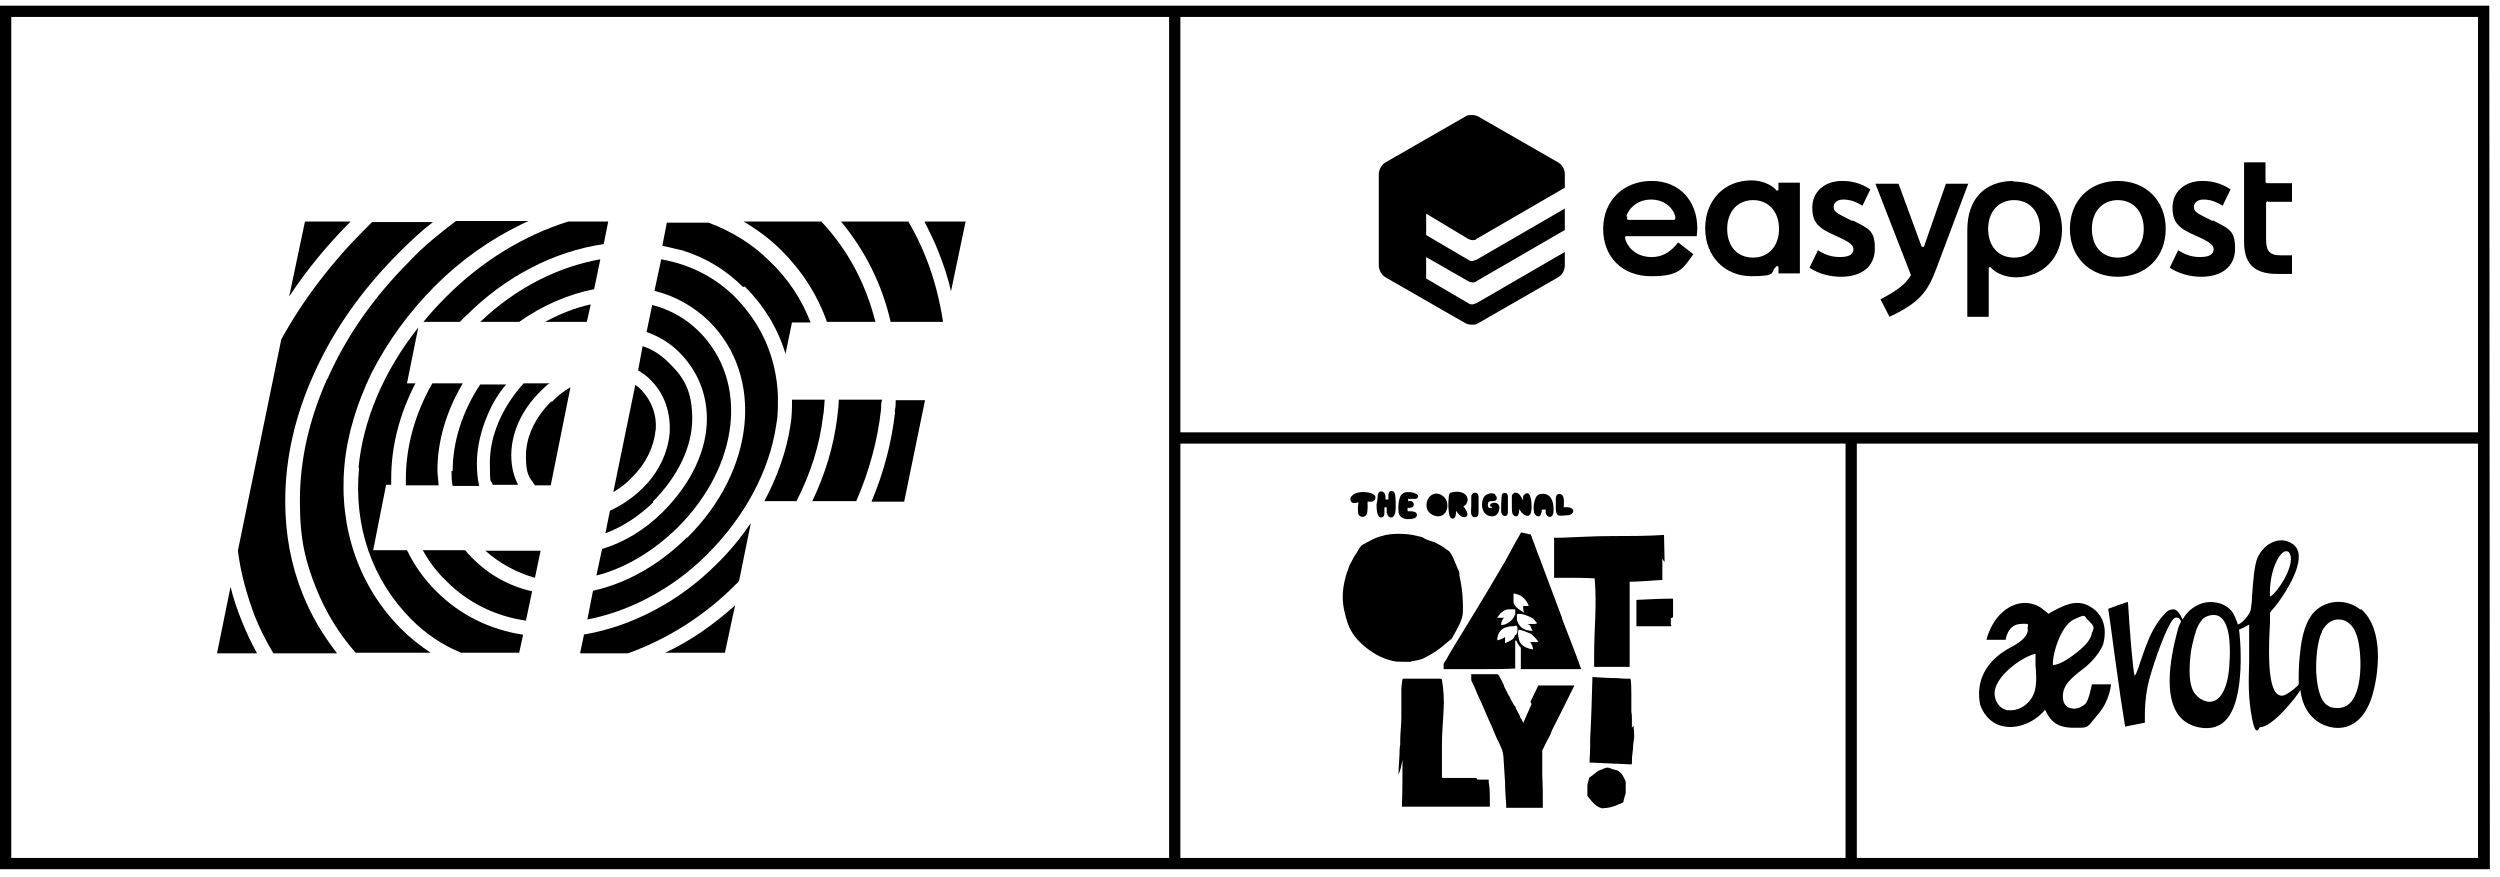
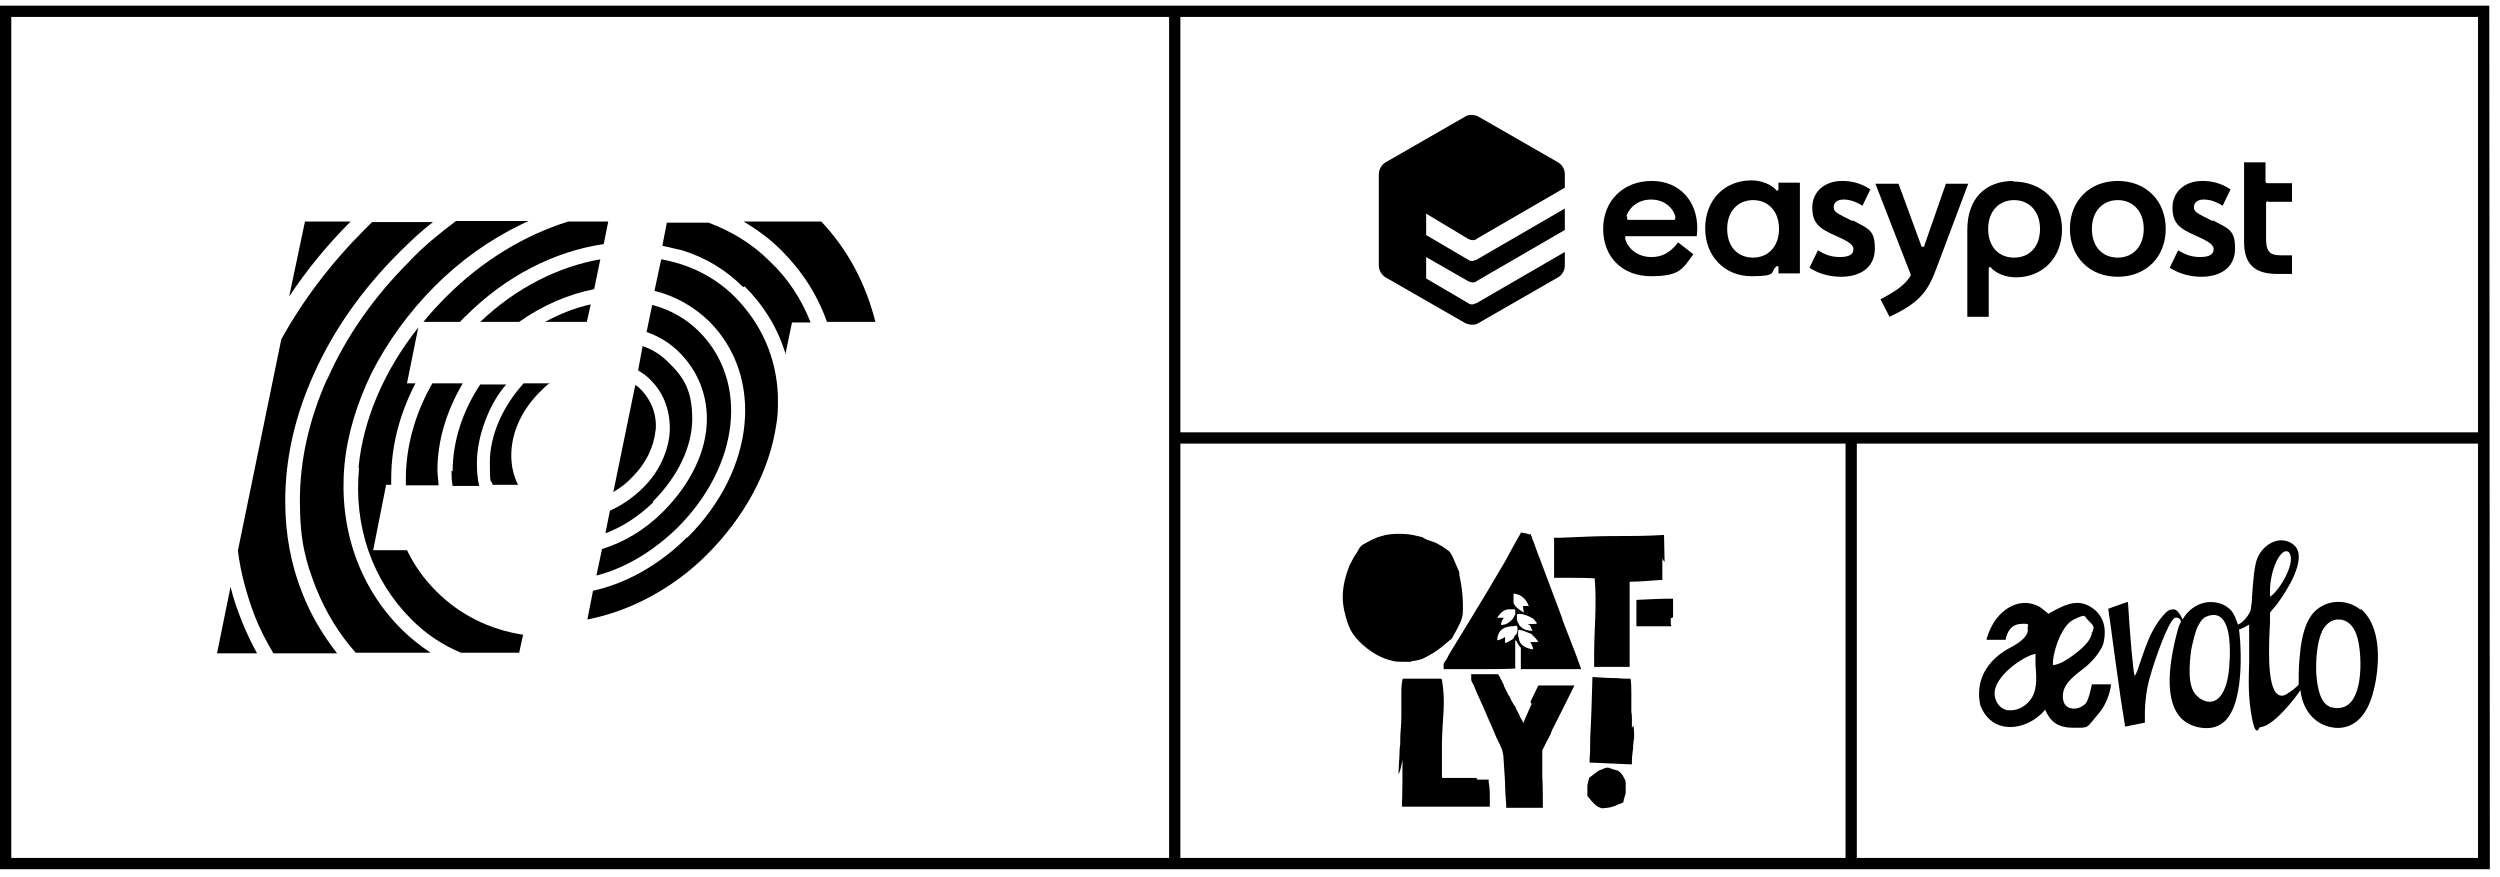
<svg xmlns="http://www.w3.org/2000/svg" class="ef-svg" xml:space="preserve" style="enable-background:new 0 0 443.5 155.5" viewBox="0 0 443.5 155.5">
  <path d="M327.4 78.2h2V153h-2z" />
  <path d="M441.7 154.2H0V1h441.6l.1 153.2zM2 152.2h437.6V3H2v149.2z" />
  <path d="M402.3 35.8h4.3v-3.3h-4.3c-.3 0-.4-.1-.4-.4v-3.3h-3.8v14.1c0 3.7 1.6 5.7 5.9 5.7h2.6v-3.3h-2c-2.2 0-2.6-1-2.6-3v-6.2c0-.3.1-.4.4-.4l-.1.1zm-9.8 3.4-1.4-.7c-1.6-.8-1.9-1.1-1.9-1.8s.6-1.3 1.7-1.3 2.1.3 3.4 1.1l1.4-2.9c-1.8-1.2-3.5-1.5-5-1.5-3.2 0-5.3 2-5.3 4.7s1.1 3.7 4.1 5l1.3.6c1.4.7 1.9 1.2 1.9 1.8 0 1-.9 1.4-2.4 1.4s-2.6-.4-3.9-1.2l-1.5 3.1c1.9 1.2 3.9 1.6 5.6 1.6 3.5 0 6-1.7 6-5s-1.1-3.5-3.9-5l-.1.1zm-16.8-7.1c-5 0-8.5 3.5-8.5 8.5s3.5 8.5 8.5 8.5 8.5-3.5 8.5-8.5-3.5-8.5-8.5-8.5m0 13.6c-2.8 0-4.6-2-4.6-5.1s1.9-5.1 4.6-5.1 4.6 2 4.6 5.1-1.9 5.1-4.6 5.1m-18.5-13.6c-5 0-8.2 3.1-8.2 8.7v15.4h3.8v-8.5c0-.2 0-.3.2-.3s.2 0 .3.2c.9.9 2.5 1.6 4.3 1.6 4.8 0 8.2-3.5 8.2-8.5s-3.5-8.5-8.7-8.5l.1-.1zm.1 13.6c-2.8 0-4.6-2-4.6-5.1s1.9-5.1 4.6-5.1 4.6 2 4.6 5.1-1.8 5.1-4.6 5.1m-28.7-6.5-1.4-.7c-1.6-.8-1.9-1.1-1.9-1.8s.6-1.3 1.7-1.3 2.1.3 3.4 1.1l1.4-2.9c-1.8-1.2-3.5-1.5-5-1.5-3.2 0-5.3 2-5.3 4.7s1.1 3.7 4.1 5l1.3.6c1.4.7 1.9 1.2 1.9 1.8 0 1-.9 1.4-2.4 1.4s-2.6-.4-3.9-1.2l-1.5 3.1c1.8 1.2 3.9 1.6 5.6 1.6 3.5 0 6-1.7 6-5s-1.1-3.5-3.9-5l-.1.1zm-13.1-6.7v1c0 .2 0 .3-.2.3s-.2 0-.3-.2c-.9-.9-2.5-1.6-4.3-1.6-4.8 0-8.2 3.5-8.2 8.5s3.5 8.5 8.2 8.5 3.3-.7 4.3-1.6c.1-.1.2-.2.3-.2s.2 0 .2.3v1h3.8V32.4h-3.8v.1zM311 45.7c-2.8 0-4.6-2-4.6-5.1s1.9-5.1 4.6-5.1c2.7 0 4.6 2 4.6 5.1s-1.9 5.1-4.6 5.1m-22.3-3.8H301c0-.4.1-.8.1-1.4 0-4.8-3.1-8.4-8.1-8.4s-8.6 3.5-8.6 8.5 3.4 8.4 8.5 8.4 5.6-1.3 7.5-3.9l-2.7-2.1c-1.5 2-3.1 2.6-4.7 2.6-3.1 0-4.5-2.2-4.7-3.3 0-.3 0-.5.4-.4m-.2-3.5c.6-1.8 2.3-3 4.4-3s3.8 1.2 4.3 3c0 .3 0 .6-.2.6h-8.1c-.3 0-.3-.2-.2-.6m60.5-5.9-5.6 14.9c-1.6 4.4-3.1 6.3-8.4 8.8l-1.6-3.1c3-1.6 4.5-2.7 5.4-4.3l-6.3-16.2h4.1l4 10.9c0 .2.2.3.3.3s.3 0 .3-.3l3.8-10.9h4v-.1zm-88.7 9.9c.2.1.5.2.7.2s.6 0 .7-.2l15.7-9.1v-2.4c0-.9-.5-1.7-1.2-2.1l-14.1-8.1c-.3-.2-.8-.3-1.2-.3s-.8 0-1.2.3l-14.1 8.1c-.7.4-1.2 1.3-1.2 2.1v16.2c0 .8.5 1.7 1.2 2.1l14.1 8.1c.4.2.8.3 1.2.3s.8 0 1.2-.3l14.1-8.1c.7-.4 1.2-1.2 1.2-2.1v-2.4l-15.7 9.1c-.2 0-.5.2-.7.2s-.5 0-.7-.2l-7.5-4.4v-3.8l7.5 4.3c.2.1.5.2.7.2s.6 0 .7-.2l15.7-9.1V37l-15.7 9.1c-.2 0-.5.2-.7.2s-.5 0-.7-.2l-7.5-4.4v-3.8l7.5 4.5zm-10.1 74.9c.7-.1 1.6-.2 2.3-.6 1-.5 2-1.1 2.9-1.8l1.8-1.5h.1c0-.1.2-.3.2-.4.1-.2.3-.5.4-.7.6-1.1 1.3-2.3 1.4-3.5.1-2.3-.1-4.5-.6-6.7 0-.4 0-.7-.2-1l-.9-2.1c-.1-.3-.3-.6-.5-.9-.1-.3-.5-.5-.8-.7-.5-.4-1-.7-1.6-1-.7-.4-1.7-.5-2.4-1-.3-.2-.7-.2-1-.3-1.1-.3-2.2-.4-3.4-.4-1 0-2.1.1-3 .4-1.2.3-2.2.9-3.3 1.5-.4.2-.7.7-.9 1.1-.2.4-.5.7-.7 1.1-.3.5-.5 1-.8 1.5-.7 1.8-1.2 3.7-1.2 5.6 0 1.6.4 3.2.9 4.7.6 1.7 1.6 2.9 2.9 4 1.4 1.2 3.1 2.2 4.9 2.6.6.2 1.3.2 1.9.2h1.5l.1-.1zm26.7-7.7c-1.3-3.5-2.6-6.9-3.9-10.4-.5-1.2-.9-2.5-1.4-3.7 0-.2-.1-.4-.2-.5v-.2c-.2 0-.4 0-.6-.1-.1 0-1.1-.3-1.2-.2 0 .1-.2.3-.2.4-.9 1.5-1.7 3.1-2.6 4.7-2.1 3.6-4.2 7.1-6.4 10.7-.7 1.2-1.5 2.4-2.2 3.6-.6 1-1.2 1.9-1.7 2.9-.2.4-.7.8-.6 1.3v.6h7.4c1.8 0 3.5 0 5.3-.1v-4.9c.1-.2.2 0 .3.1 0 .2.2.4.3.6 0 .1.4.4.4.6v3.7h10.7c-1-2.9-2.2-5.8-3.3-8.7l-.1-.4zm-5.4 1.1h-.7c.2.1.5.2.5.4.1.3.2.5.4.8-.7 0-1.4-.1-2-.6-.4-.3-.6-.8-.8-1.3v-.9c0-.2.2-.2.4-.2.8 0 1.7.4 2.4.8.2.1.3.3.4.4.1.2.4.3.3.5 0 .1-.7.1-.9.1-.1 0 .3 0 0 0zm-3.2-4v-1.4c1.3.1 2.3 1 2.7 2.2h-1c0 .4 0 .8.2 1.2-.7-.4-1.7-1-1.9-1.8v-.2zm.2 2.4c-.1.7-1.1 1.5-1.8 1.7-.2 0-.7.2-.6 0 0-.4.2-.9.5-1.2h-1.2c.4-.7 1.1-1.4 1.9-1.5h1.3v1.1c0 .1 0-.1 0 0l-.1-.1zm.1 3.5c-.2.5-.3.8-.8 1-.3.2-.7.4-1 .5V113c-.4.3-.9.5-1.4.6 0-.6.2-1.3.6-1.7.5-.6 1.2-.7 1.9-.8.3 0 .5 0 .8-.1.2 0 .2.1.3.3v.5c0 .3-.1.6-.3.9-.2.4.2-.4 0 0l-.1-.1zm2.6 1.2c.3.4.5.9.6 1.4-1-.1-2.2-.6-2.5-1.6 0-.3-.2-.7-.2-1s0-.6.1-.9c.7.1 1.4.4 2.1.7.2 0 .3.3.5.4.3.3.7.7.9 1.1h-1.5c.4.4.2 0 0 0v-.1zm11.5-11.1c.4 4.5-.1 9-.1 13.4v2.1c0 .2.2.1.5.1h5.8v-15.1c1.8 0 3.6-.2 5.4-.3h.4v-3.8c.1.2.3.5.4.6 0-1.6-.1-3.2-.1-4.8-3.1.2-6.3.2-9.4.2-3 0-6.1.2-9.1.3h-1c-.1 0 0 .3 0 .4v6.6c0 .2 0 .1.3.1h1.4c1.8 0 3.7 0 5.5.1 0 .6 0 0 0 0v.1z" />
  <path d="M296.8 109.5v-3.3c-2 0-4.1.1-6.1.2-.1 0-.4 0-.4.1v4.6h6.1c.2 0 0-.3 0-.4v-1l.4-.2zM261.9 138H256c-.2 0-.1 0-.2-.2v-5.7c0-2.1.2-4.1.3-6.2.1-1.8 0-3.5-.3-5.3 0-.2-.2-.2-.5-.2h-6.4c-.2 0-.3 1.8-.3 2.1v4.7c0 1.4-.2 2.8-.2 4.2v.7c0 .1-.1.5-.1.7 0 1.5-.2 3.1-.2 4.6.4-.8.5-1.7.7-2.6 0 2.8 0 5.5-.1 8.3h15.6v-1.3c0-1 0-2-.2-3v-.5h-2c-1.1 0 1.1 0 0 0l-.2-.3zm9.8-13.1c-.5 1.1-1 2.3-1.5 3.4v-.1c-.1-.3-.3-.7-.5-.9 0-.2-.4-.9-.6-1.3 0 0-.2-.3-.2-.4 0-.2-.2-.4-.3-.5-.1-.2-.3-.5-.4-.7 0 0-.2-.3-.2-.4-.1-.2-.2-.5-.4-.7l-.6-1.2c0-.1-.2-.3-.2-.4 0-.2-.1-.4-.2-.5-.1-.3-.2-.5-.4-.8-.1-.2-.3-.8-.6-.8h-4.5c-.2 0-.1 0-.1.2v.8c0 .2.2.5.3.7.4.8.7 1.7 1.1 2.5.8 1.7 1.5 3.5 2.3 5.2.4 1 .8 2 1.3 2.9.2.4.3.8.5 1.2.1.3.1.6.2 1 .1 1.6.2 3.2.3 4.7 0 1.3.1 2.6.2 4v.5h6.5c0-1.9 0-3.8-.1-5.7v-4.5c.2-.4.4-.7.6-1.2.3-.6.6-1.1.9-1.7 0-.3.2-.4.2-.6 1.4-2.7 2.7-5.4 4-8h-6.4c-.4.8-.9 1.9-1.4 2.9l.2.4zm17.8 4.2v-1.5c0-.4 0-.9-.1-1.3V123c0-.3 0-2.6-.2-2.6-.7 0-1.5 0-2.2-.1-1.5 0-3-.1-4.5-.2-.1 3.6-.2 7.3-.4 10.9 0 1.2 0 2.4-.1 3.6v.7h.6c2.2.1 4.5.2 6.7.3.3 0 .2-.2.2-.5 0-.8.1-1.5.2-2.3 0-.7.1-1.3.2-2 0-.3 0-1.3-.1-1.8v-.3l-.3.4zm-2.5 7.6c-.5-.1-1.1-.3-1.6-.5-.4-.1-.8.1-1.2.3-.4.1-.6.2-1 .5s-.9.7-1.3 1c0 0 0 .3-.1.4 0 .3-.2.6-.2 1v1.8c.5.6 1 1.3 1.7 1.8.3.2.6.3.9.4.2 0 .7-.1 1-.1.7-.1 1.3-.3 1.9-.6.1 0 .8-.3.9-.4 0-.3.1-.6.2-.9 0-.2.2-.5.2-.8v-1.8c0-.3-.2-.6-.3-.8-.3-.6-.5-.9-1.1-1.3-.2.1.5.3 0 0z" />
-   <path d="M240.9 91c.1.7 1.1 1 1.5.3.3-.5.2-1.9.2-2.3h.8c.3-.1.6-.3.6-.8s-.7-.7-1.1-.8c-1-.2-2.4-.2-3.1.6-.3.3-.3.7-.1 1 .2.3.8.3 1.3.1-.1.7-.2 1.4 0 2l-.1-.1zm5.2.1c0 .4.3.7.7.7.7 0 .8-1.2.8-1.8 0-.8 0-1.5-.1-2.2-.1-.5-.3-.7-.6-.7s-.5.1-.6.6v.9h-.5c0-.4 0-.9-.2-1.1-.2-.3-.5-.4-.8-.3-.3.2-.4.5-.4.8 0 .5-.1 1-.2 1.5 0 .5 0 2.3.8 2.3.5 0 .6-.4.6-.9V90h.4v1l.1.1zm3.6-1c.5 0 1.1 0 1.1-.6 0-.3-.2-.5-.4-.6h-.6v-.4h1.4c.5-.2.5-.7 0-.9-.5-.3-1.1-.3-1.6-.3-.4 0-.8.2-1.1.6-.4.8-.5 1.9-.4 2.8 0 .9.7 1.3 1.5 1.4.3 0 1 0 1.4-.2.2-.1.5-.4.3-.8-.1-.3-.5-.3-.8-.4h-.8v-.6zm5.8-2.4c.4.2.8.5 1 .9.5.9.3 2.3-.6 2.8-.8.5-2.1 0-2.6-.8-.5-.9-.2-2.3.7-2.8.6-.4 1.2-.2 1.5-.1zm-.3 1.6c.1.2 0 .4-.1.5-.2 0-.4 0-.5-.2 0-.2 0-.5.2-.5s.4 0 .5.2h-.1zm2.6-2c.4-.1.9-.1 1.3 0 .5.1 1.1.5 1.2 1 .2.5-.1 1.3-.7 1.5.3.4 1.2 1.6.4 1.9-.6.3-1.4-.6-1.7-1.1 0 .4 0 1-.3 1.3-.4.3-.8-.1-.9-.6-.2-1-.2-2-.1-3 0-.7.2-.9.7-1h.1zm1.1 1.5c0 .1-.1.2-.3.3-.1 0-.2 0-.2-.3s.2-.3.3-.2c.1 0 .2.1.2.2zm2.8-1.4c.5 0 .6.5.6.9v2.4c0 .4 0 .9-.4 1-.5.2-.8-.1-.9-.5s0-1 0-1.4v-1.7c0-.4.3-.7.7-.7zm3.5.4c.3.2.4.5.3.8-.2.3-.5.3-.8.3s-.6 0-.7.3-.1.8.2.9h.4c.1 0 .2-.2 0-.2-.4 0-.3-.5 0-.6.6-.3 1.4 0 1.4.7 0 .8-.4 1.6-1.3 1.6-1.8 0-2.2-2.2-1.4-3.5.4-.5 1.4-.8 2-.4l-.1.1zm2-.3c.3.1.3.6.3.9v2.3c0 .2 0 .7-.3.8-.6.2-.9-.4-.9-.8 0-.9 0-1.8.1-2.7 0-.4.3-.7.8-.5zm3.1.5c.1-.4.4-.5.6-.5.3 0 .5.3.6.7.2.6.2 1.4.2 1.6 0 .4 0 1.6-.6 1.7-.7.1-1.3-.7-1.6-1.2 0 .4 0 1.3-.6 1.3-.2 0-.5-.2-.6-.5-.1-.4-.1-.9-.1-1.3V88c0-.3.3-.5.5-.6.3 0 .5 0 .7.2.4.3.7 1 .8 1.2v-1l.1.2zm3.1 3c0 .3-.2.6-.5.6-.5 0-.8-.6-.8-1-.1-.7 0-1.5.3-2.2.2-.6.7-.8 1.3-.8 1.5 0 1.9 1.5 1.9 2.7 0 .5 0 1.3-.6 1.4-.4 0-.7-.3-.8-.7v-.6h-.7v.5l-.1.1zm.3-2.2c.1 0 .2.1.3.3 0 .2 0 .3-.2.3-.3 0-.3-.1-.3-.4 0-.2.2-.2.2-.2zm5.4 1.8c0 .4-.3.7-.9.8-.5 0-1.4.2-1.8 0-.3-.2-.4-.7-.4-1.1v-2c.1-.8.7-.8 1.1-.5.5.4.3 1.8.3 2.2 1-.1 1.7.1 1.7.7v-.1z" class="st0" />
  <path d="M418.8 108.2c-2.4-2-6-1.9-8.2.3-1.4 1.4-2.3 4-2.6 7.7-.3 2.6-.2 4.9-.2 5.2 0 0-.3.4-.6.6-.4.4-1 .8-1.5 1.1-.6.4-1.1.4-1.6.1-2-1.3-1.6-9.1-1.4-12.8v-1.7c.3-.4.6-.8.9-1.1.9-1.1 4.9-6.6 4.1-9.7-.2-.7-.6-1.2-1.3-1.6-.9-.5-2-.6-3-.2-1.2.4-2.3 1.5-2.9 2.8-.6 1.4-.8 4.2-1 7.1 0 .7-.1 1.4-.2 2 0 .8-1.5 2.6-2.3 2.8-.3-.9-.6-1.8-1.2-2.5-.9-1-2.2-1.5-3.7-1.5-1.8 0-3.6 1.1-4.6 2.6 0 0-.1.2-.3.5-.5-1.1-1-1.7-1.5-1.8-.4 0-.8 0-1.3.4-.2.2-1.3 1.2-2.4 3.2-1.1 2-1.8 4.3-2.4 6-.3 1-.7 2-.9 2.2-.3-.6-.9-8.1-1.2-13.1 0-.1-3.5 1.2-3.5 1.2l.5 3.5.7 5.2 1 7.1.8 5.1 3.5-.7V127c0-1.1 0-2.7.5-5.3.5-2.5 2.9-9.5 4.2-11.4.5-.8.8-.8 1.1-.7.3 0 .6.4.6.7-.2.4-.4.8-.5 1.2-1.9 6.9-2 11.9-.3 14.8.8 1.4 2.1 2.3 3.8 2.7 1.9.4 3.4.1 4.6-.9 4.2-3.6 2.8-16.1 2.7-16.4l.9-.4.9-.5v6.6c-.1 3.5-.2 6.3.5 10s1.3 1.6 1.4 1.6c2.3 0 6.5-5.4 7.2-6.6 0 .1.3 5.2 5 6.5.4.1 5.6 1.8 7.8-5.7.9-3.1 2.3-11.4-2.1-15.2v.2zm-6.9 4v-.2c.8-1.5 1.9-2.2 3.2-2.1s2.4 1.1 2.9 2.6c.9 2.2 1.4 9.5-1 12.1-.8.9-2 1.2-3.3.9-.2 0-.4-.1-.7-.3-1.7-.9-2-4.4-2.1-5.8-.1-2.6.2-5.4.9-7.1l.1-.1zm-6.5-14.4h.2c.2 0 .4 0 .6.4 1 1.8-1.8 6.5-3.4 7.6h-.1c-.2-4.2 1.5-7.7 2.7-8zm-9.9 20c-.1 2.1-.6 4.9-2 6.1-.8.7-1.8.8-2.9.2-.4-.2-.6-.4-.8-.6l-.1-.1c-1.7-1.5-1.3-5.6-1-8 .3-1.6.8-3.5 1.2-4.3.2-.4.6-1.1 1.1-1.5.5-.3 1.1-.5 1.6-.5h.3c1.2.1 2 1.2 2.4 3.1.2.9.4 3.1.2 5.4v.2zm-25.5 7c-.8.8-1.9 1.1-2.8.8-.7-.2-1.1-.8-1.2-1.5-.4-2.5 1.7-4 3.5-5.4.3-.2 2.7-2.1 3.6-4.4.8-3.1-.1-5.5-2.5-6.8s-4.7 0-6.9 1.2l-.3.2-.1-.1c-.4-.3-1.1-.9-1.4-1.1-1.6-.9-3.3-1-5-.2-3.6 1.7-4.5 6-4.5 6h3.4s.3-2.6 2.5-2.8 1.3.3 1.4.8c.1.4.2 1.7-3.1 3.4-4.3 2.3-6.2 6-5.3 10.2.8 2.1 2.3 3.5 4.4 3.8 2.5.4 5.4-.9 7.1-3 .9 2 2.1 3.2 5 3.2s2.2.2 4.4-2.4c2.1-2.4 2.3-5.3 2.3-5.3h-3.4s-.5 2.7-1.1 3.4zm1.1-12.7c0 1.2-1.2 2.6-3.4 4.2-.8.6-2.3 1.6-3.5 1.7-.2-1.6 1.3-7 3.7-8.1s1.6-.7 2.8.4.5 1.3.5 1.9l-.1-.1zm-14.8 6.7c1.4-1.3 3.4-2.5 4.7-2.8h.1v2c.2 2.4.4 5-1.4 6.7-.9.9-2 1.3-3 1.3s-.6 0-.9-.1c-1-.3-1.7-1.2-1.9-2.3-.4-1.9 1.3-3.8 2.4-4.8zM207.4 2.3h2v150.8h-2z" />
  <path d="M208.1 76.7h232.4v2H208.1zm-154-37.4-2.8 13.3c3.1-4.7 6.8-9.2 10.9-13.3H54h.1zm3.9 28c-3.2 7.2-4.8 14.4-4.8 21.5s1 10.8 2.9 15.6c1.7 4.2 4 8 7 11.4h13.3c-1.8-1.2-3.6-2.6-5.2-4.2-7.5-7.5-11.1-17.9-10.1-29 .5-5.5 2.2-11 4.8-16.4 2.8-5.5 6.6-10.8 11.3-15.5 4.5-4.5 9.7-8.2 15.3-10.9.4-.2.8-.4 1.3-.6H80.9c-2.9 2.2-5.8 4.5-8.3 7.2-6.3 6.3-11.2 13.3-14.5 20.8l-.1.1z" />
  <path d="M75.1 57.1h6.5c.3-.3.7-.8 1.1-1.1 6.9-6.9 15.5-11.4 24.4-12.7l.8-4h-7.1c-7.7 2.4-15.2 6.9-21.6 13.3-1.4 1.4-2.8 2.9-4 4.4l-.1.1zM115.8 89c4.5-4.5 7-9.8 7-14.7s-1.4-7.3-4.2-10c-1.3-1.3-2.8-2.3-4.6-2.9l-.8 4.3c.8.5 1.7 1.1 2.3 1.8 2.4 2.4 3.5 5.7 3.3 9.3-.3 3.5-2 7.1-4.8 9.8-1.7 1.7-3.8 3.1-5.8 4l-.8 4c3-1.1 5.9-3 8.5-5.5l-.1-.1z" />
  <path d="M125.4 74.3c0 5.6-2.8 11.5-7.8 16.5-3.2 3.2-6.9 5.4-10.8 6.6l-1 4.7c5.1-1.3 10.1-4.3 14.4-8.5 11-11 12.7-25.9 3.8-34.8-2.3-2.3-5.2-3.9-8.3-4.7l-1 4.8c2.3.8 4.2 2 5.8 3.6 3.2 3.2 4.9 7.3 4.9 11.8z" />
  <path d="M116.3 76.5c.3-2.8-.7-5.4-2.5-7.3-.3-.3-.7-.7-1.1-.9l-3.9 19c1.3-.8 2.4-1.6 3.4-2.7 2.4-2.4 3.8-5.3 4.1-8.3v.2zm-73.4 33.7c-.8-2-1.5-4-2-6.1l-2.4 11.8h7.1c-1-1.8-1.9-3.7-2.7-5.7zm7.7-21.3c0-7.5 1.7-15.1 5.1-22.6 3.5-7.8 8.5-14.9 15.1-21.5 1.9-1.9 3.9-3.8 6-5.4H66l-1.3 1.3c-6 6-11 12.6-14.8 19.5l-7.7 37.5c.5 4 1.6 7.9 3 11.6.9 2.3 2 4.4 3.3 6.6h11.3c-2.5-3.2-4.6-6.7-6.1-10.5-2.1-5.2-3.1-10.7-3.1-16.5v.2-.2zM72 85v1.1h5.8c0-.8-.2-1.8-.2-2.7 0-5.2 1.6-10.5 4.5-15.4h-5.4C73.6 73.4 72 79.3 72 84.9v.1zm25.6-17h-4.7c-3.8 4.2-6 9.3-6 14s.2 2.8.5 4h4.5c-.8-1.6-1.2-3.3-1.2-5.2 0-4 1.8-8.1 5.3-11.5.5-.5 1-1 1.6-1.4v.1z" />
  <path d="M80.1 83.5c0 .9 0 1.8.2 2.7H85c-.3-1.3-.4-2.7-.4-4 0-2.8.7-5.8 1.9-8.6.8-1.9 1.9-3.8 3.3-5.4h-4.6C82 73 80.3 78.4 80.3 83.6l-.2-.1zm41.8 11.8c-4.9 4.9-10.8 8.2-16.7 9.5l-1 5.1c7.7-1.5 15.3-5.6 21.2-11.5 6.8-6.8 11.1-14.9 12.3-23 .3-1.5.3-2.9.3-4.3v-1c-.3-6.6-2.8-12.5-7.6-17.4-3.6-3.6-8.1-5.8-13.1-6.7l-1.2 5.6c3.7.9 7 2.8 9.7 5.4 9.8 9.8 8.2 26.4-3.9 38.4v-.1z" />
  <path d="M132.1 50.8c3.4 3.4 5.8 7.3 7.2 11.8v.4l1.2-5.8h3.3c-1.6-4.1-4-7.8-7.3-10.9-3.1-3.1-6.8-5.3-10.8-6.8h-7.4l-.8 4.1c1.2.3 2.3.5 3.5.8 4.2 1.3 7.8 3.5 10.8 6.5h.2l.1-.1zm14.6 6.3h8.6c-1.7-6.7-4.8-12.7-9.6-17.8h-13.8c2.4 1.4 4.7 3.1 6.7 5.1 3.7 3.7 6.4 7.9 8.1 12.7zm-41.3-5.8 1.1-5.3c-7.4 1.3-14.9 5-21.3 11.1h6.9c4.1-2.9 8.7-4.9 13.3-5.8zm-.6 2.7c-2.8.6-5.5 1.7-8.1 3.1h7.4l.7-3.1zM63.7 83c-1 10.3 2.3 19.9 9.3 26.9 2.5 2.5 5.4 4.5 8.8 5.9h10.3l.7-3.2c-5.9-.9-11.2-3.5-15.4-7.7-2.2-2.2-3.9-4.6-5.2-7.3h-6L68.5 86h.9v-1.1c0-5.8 1.5-11.5 4.3-16.9h-1.5l2-9.9c-6.1 7.7-9.8 16.4-10.6 24.9h.1z" />
-   <path d="M95.9 97.7h-9.8c2.6 2.3 5.6 3.9 8.8 4.8l1-4.8zm-1.5 7.2c-4-.9-7.7-2.9-10.7-6-.4-.4-.8-.8-1.2-1.3H75c1.1 2 2.5 3.9 4.2 5.5 3.8 3.8 8.6 6.2 14.1 7l1.1-5.2zm34.2 10.9 1.8-8.4c-3.8 3.4-7.9 6.3-12.4 8.4h10.7-.1zm17.6-44.9h-5.7c0 1.5 0 3.1-.3 4.7-.7 4.5-2.3 9-4.6 13.3h5.7c2.5-4.9 4.1-9.9 4.7-15 .2-1 .2-2 .3-3h-.1zm14.9-31.6h-11.9c4.3 5.2 7.3 11.2 8.8 17.8h9.3c-.6-3.9-1.6-7.8-3-11.3-.9-2.3-1.9-4.3-3.1-6.4l-.1-.1zm2.9 0c.9 1.8 1.8 3.6 2.5 5.4.9 2.3 1.7 4.6 2.2 7l2.6-12.4H164zm-7.5 31.6h-7.7c0 1.1-.2 2.3-.3 3.3-.6 4.9-2.1 9.9-4.4 14.7h7.8c2.3-5.3 3.8-10.8 4.4-16.3 0-.6 0-1.2.2-1.7zm2.3 2.1c-.6 5.4-2 10.8-4.2 16h5.8l3.7-18h-5.2c0 .7 0 1.3-.2 2h.1zm-55.2 39.6-.7 3.3h8.5c7-2.5 13.6-6.7 18.9-12l.8-.8 2.1-10.3c-1.8 2.6-3.8 5.1-6.2 7.4-6.6 6.6-15.1 11-23.6 12.4h.2zm-5.8-41.4c-2.9 2.9-4.5 6.3-4.5 9.7s.6 3.7 1.6 5.2h2.8l3.5-17.4c-1.2.7-2.3 1.5-3.3 2.6l-.1-.1z" />
</svg>